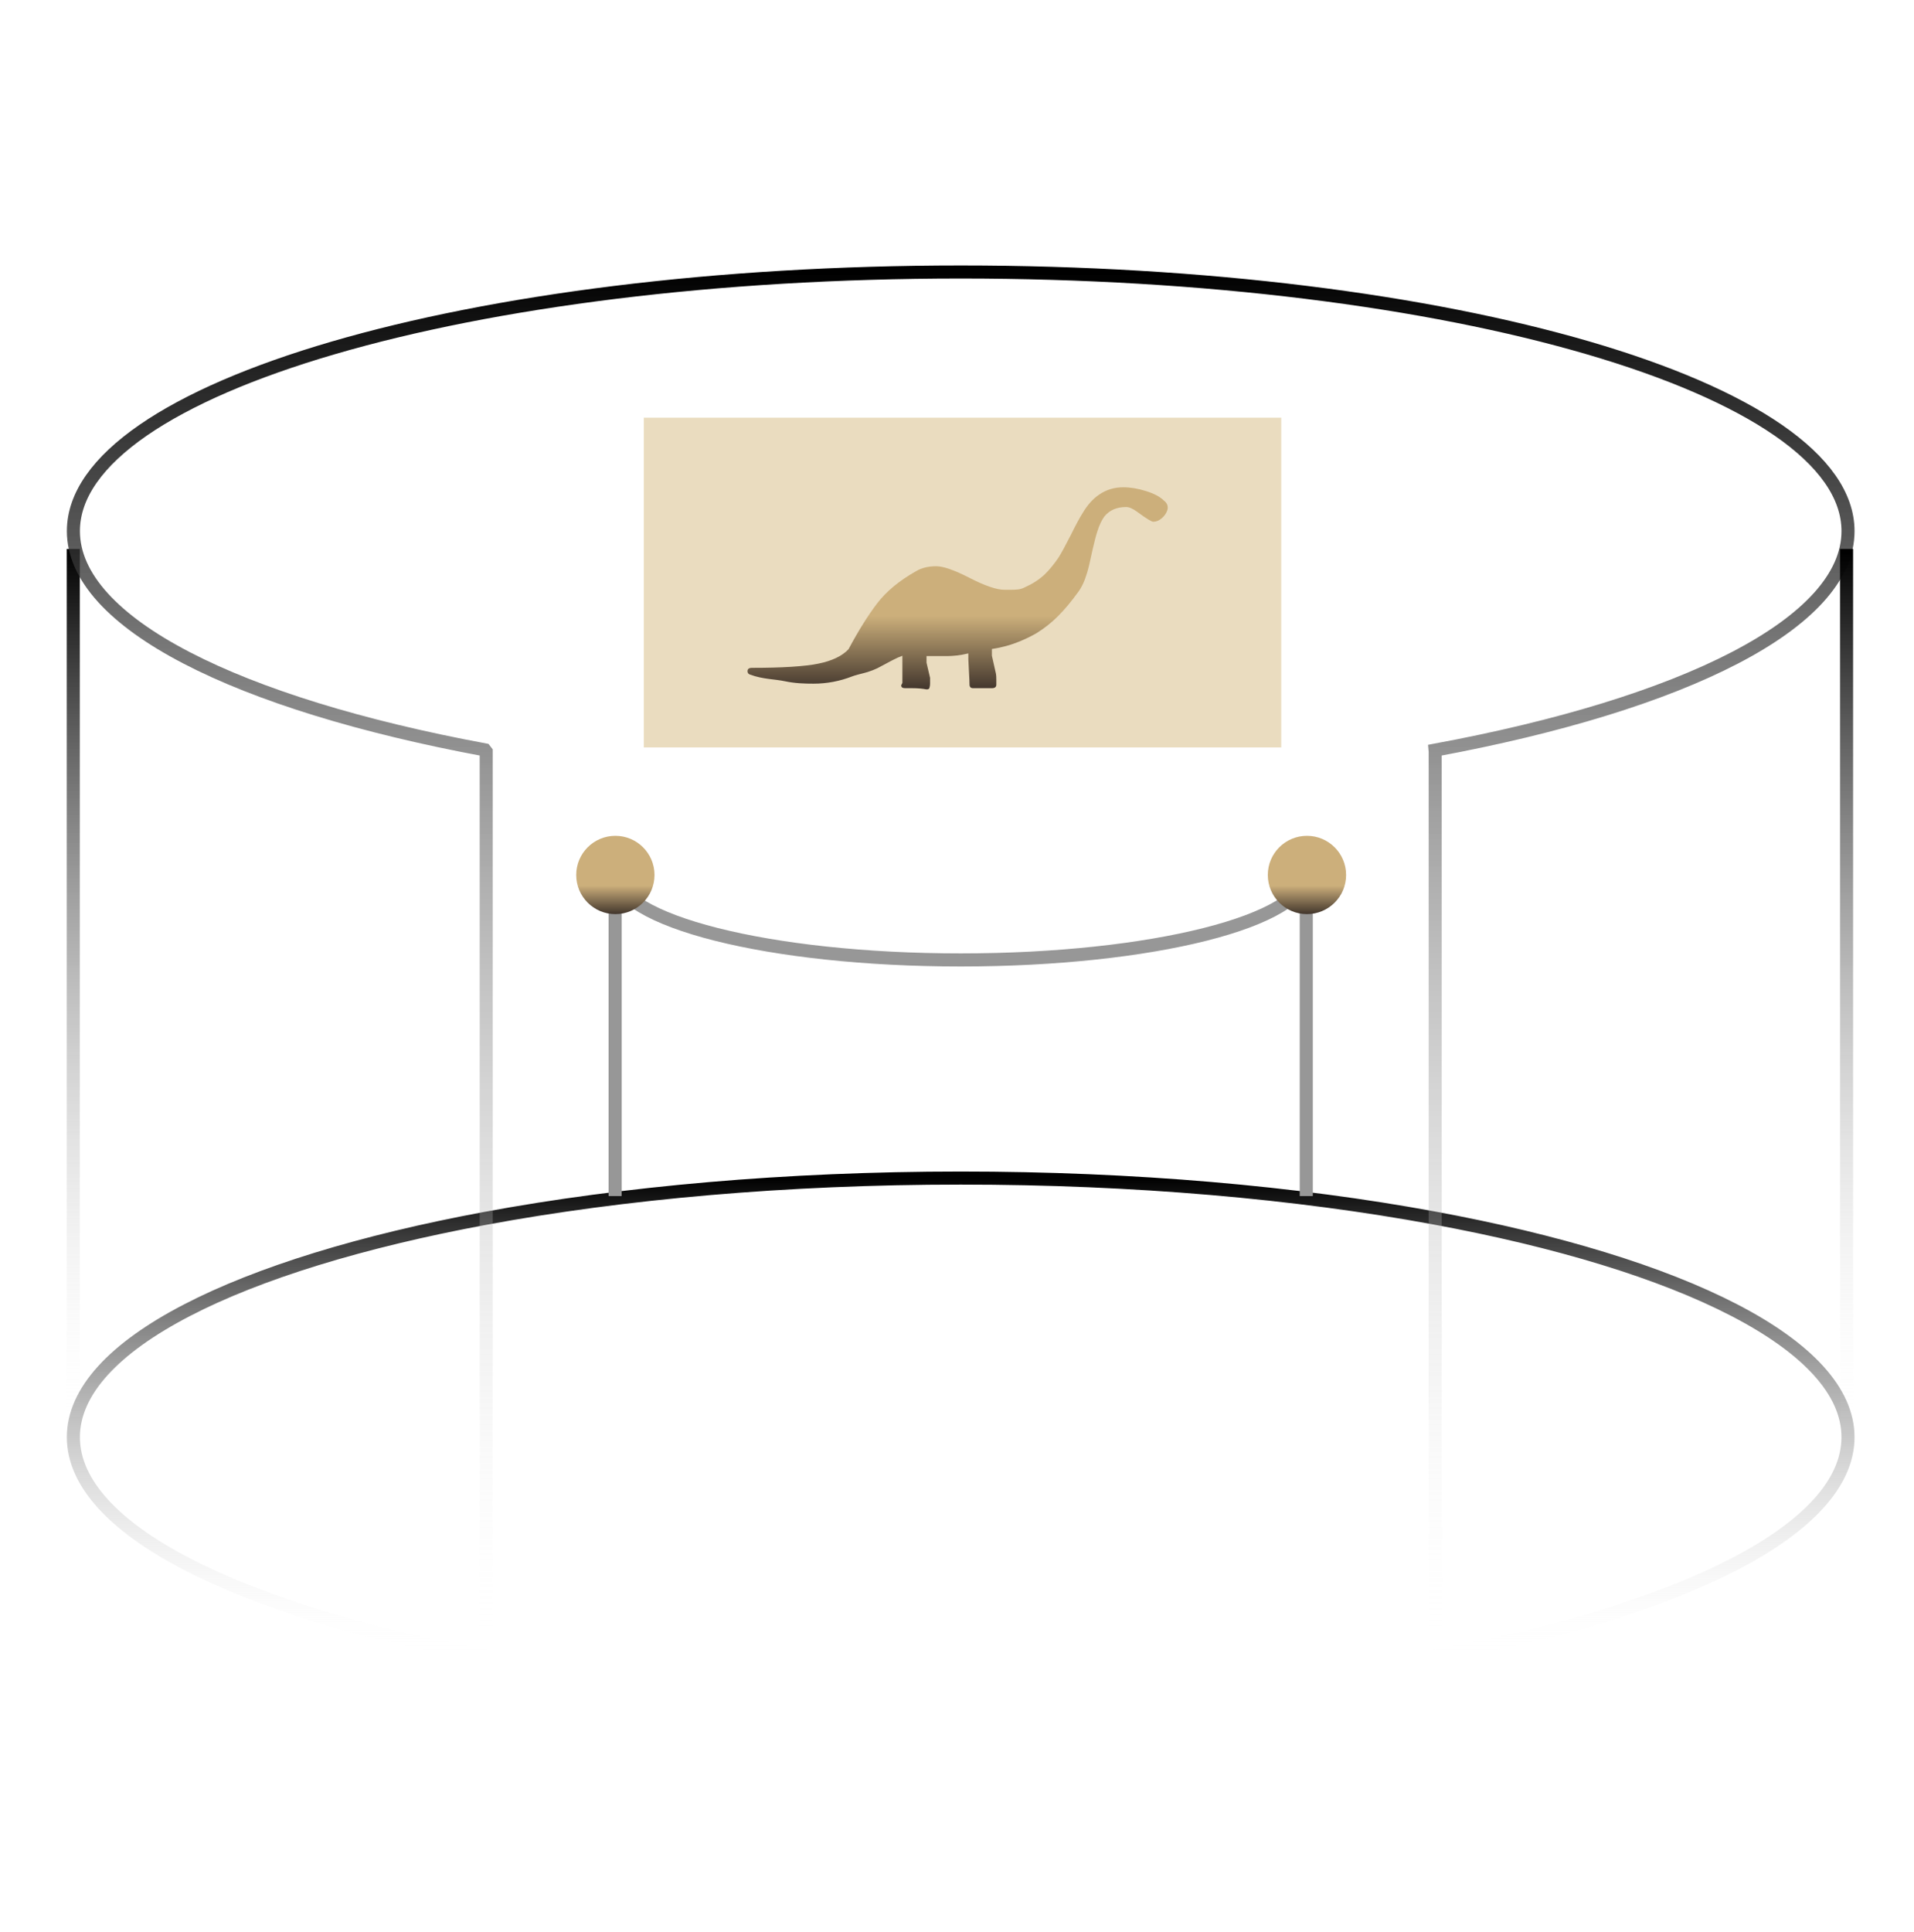
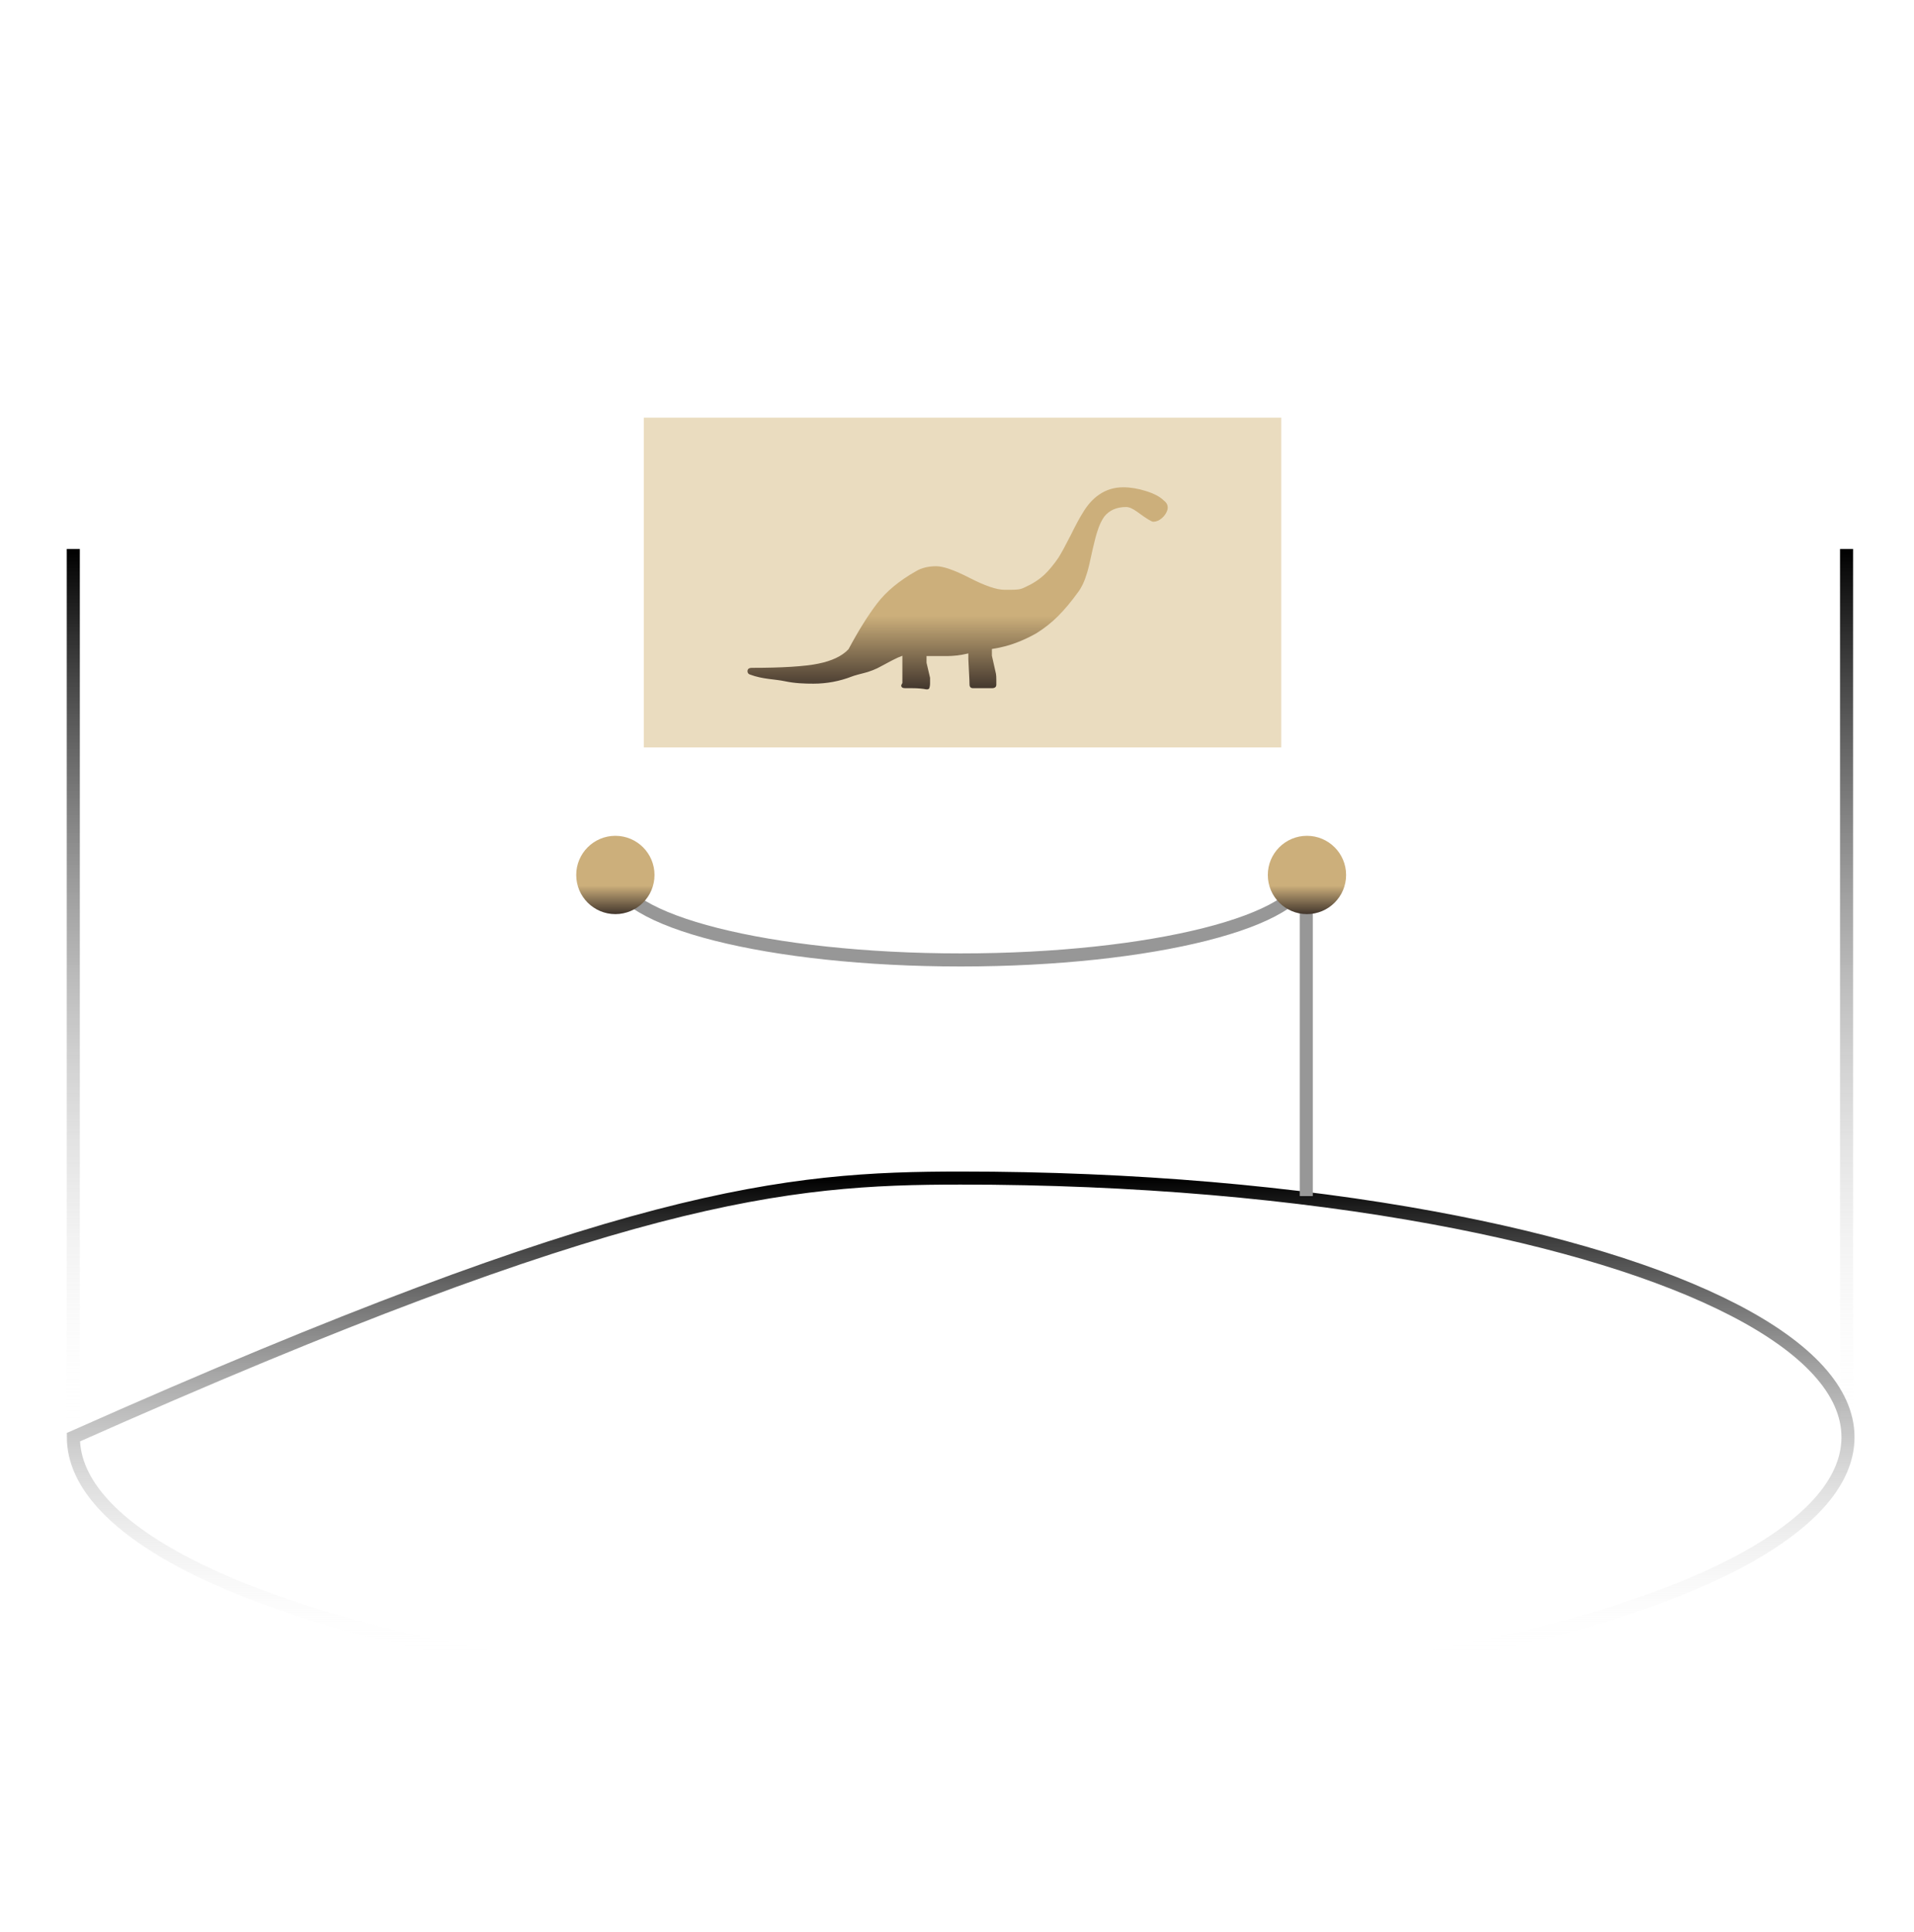
<svg xmlns="http://www.w3.org/2000/svg" width="220" height="222" viewBox="0 0 220 222" fill="none">
-   <path d="M55.822 190.318C27.337 185.036 8.434 175.743 8.434 165.161C8.434 154.578 27.331 145.292 55.801 140.01C71.591 137.08 90.329 135.382 110.424 135.382C130.394 135.382 149.025 137.053 164.754 139.953C193.39 145.224 212.413 154.545 212.413 165.159C212.413 175.747 193.491 185.044 164.978 190.324L164.81 190.355" stroke="url(#paint0_linear_345_951)" stroke-width="1.5" stroke-miterlimit="10" />
+   <path d="M55.822 190.318C27.337 185.036 8.434 175.743 8.434 165.161C71.591 137.08 90.329 135.382 110.424 135.382C130.394 135.382 149.025 137.053 164.754 139.953C193.39 145.224 212.413 154.545 212.413 165.159C212.413 175.747 193.491 185.044 164.978 190.324L164.81 190.355" stroke="url(#paint0_linear_345_951)" stroke-width="1.5" stroke-miterlimit="10" />
  <path d="M8.425 63.085V165.162" stroke="url(#paint1_linear_345_951)" stroke-width="1.5" stroke-miterlimit="10" />
-   <path d="M55.886 190.25V86.373L55.732 86.174C27.298 80.889 8.436 71.605 8.436 61.034C8.436 44.589 54.098 31.257 110.425 31.257C166.752 31.257 212.415 44.589 212.415 61.034C212.415 71.627 193.477 80.926 164.949 86.206L164.964 86.373V190.25" stroke="url(#paint2_linear_345_951)" stroke-width="1.5" stroke-miterlimit="10" />
  <path d="M212.249 63.085V165.162" stroke="url(#paint3_linear_345_951)" stroke-width="1.5" stroke-miterlimit="10" />
  <path d="M150.146 100.289C150.146 105.826 132.362 110.316 110.424 110.316C88.485 110.316 70.702 105.827 70.702 100.289" stroke="#979797" stroke-width="1.503" />
-   <path d="M70.703 100.29V137.453" stroke="#979797" stroke-width="1.503" />
  <path d="M150.146 100.29V137.453" stroke="#979797" stroke-width="1.503" />
  <path d="M70.732 105.05C73.217 105.05 75.231 103.036 75.231 100.551C75.231 98.066 73.217 96.052 70.732 96.052C68.247 96.052 66.233 98.066 66.233 100.551C66.233 103.036 68.247 105.05 70.732 105.05Z" fill="url(#paint4_linear_345_951)" />
  <path d="M150.224 105.05C152.709 105.05 154.724 103.036 154.724 100.551C154.724 98.066 152.709 96.052 150.224 96.052C147.739 96.052 145.725 98.066 145.725 100.551C145.725 103.036 147.739 105.05 150.224 105.05Z" fill="url(#paint5_linear_345_951)" />
  <path d="M147.27 48H74V85.898H147.27V48Z" fill="#EADCBF" />
  <path fill-rule="evenodd" clip-rule="evenodd" d="M134.184 58.605C134.071 58.966 133.857 59.282 133.541 59.553C133.225 59.824 132.898 59.959 132.56 59.959C132.357 59.959 131.736 59.576 130.698 58.809C130.202 58.448 129.784 58.267 129.446 58.267C128.363 58.267 127.528 58.628 126.941 59.35C126.625 59.779 126.354 60.354 126.129 61.076C125.993 61.483 125.812 62.171 125.588 63.141C125.294 64.541 125.079 65.443 124.944 65.849C124.673 66.774 124.324 67.519 123.894 68.083C123.127 69.143 122.372 70.046 121.627 70.791C120.882 71.536 120.059 72.19 119.156 72.754C118.412 73.183 117.622 73.555 116.787 73.872C115.952 74.187 115.027 74.424 114.012 74.582C114.012 74.918 114.012 75.176 114.012 75.355L114.48 77.438C114.507 77.595 114.52 77.808 114.52 78.077C114.52 78.345 114.52 78.547 114.52 78.681C114.52 78.95 114.351 79.084 114.012 79.084C113.673 79.084 113.437 79.084 113.301 79.084C113.143 79.084 112.912 79.084 112.607 79.084C112.302 79.084 112.049 79.084 111.845 79.084C111.575 79.084 111.44 78.94 111.44 78.652C111.44 78.386 111.417 77.86 111.371 77.073C111.326 76.286 111.304 75.849 111.304 75.76C111.304 75.448 111.304 75.225 111.304 75.09C110.833 75.202 110.39 75.282 109.976 75.327C109.562 75.372 109.198 75.394 108.884 75.394C108.66 75.394 108.29 75.394 107.774 75.394C107.259 75.394 106.834 75.394 106.497 75.394V76.151C106.633 76.743 106.768 77.324 106.904 77.895C106.904 78.18 106.904 78.399 106.904 78.552C106.904 78.705 106.882 78.865 106.837 79.029C106.793 79.195 106.647 79.255 106.402 79.21C106.29 79.181 106.089 79.154 105.798 79.125C105.508 79.097 105.173 79.083 104.793 79.083H104.023C103.732 79.083 103.587 78.972 103.587 78.75L103.722 78.484C103.722 78.395 103.722 78.301 103.722 78.201C103.722 78.101 103.722 77.986 103.722 77.852C103.722 77.675 103.722 77.376 103.722 76.955C103.722 76.712 103.722 76.457 103.722 76.19C103.722 75.924 103.722 75.647 103.722 75.359C103.406 75.47 103.012 75.647 102.538 75.892C102.199 76.069 101.804 76.279 101.353 76.523C99.932 77.343 98.792 77.401 97.935 77.734C96.513 78.288 95.035 78.565 93.501 78.565C92.486 78.565 91.385 78.533 90.201 78.283C89.016 78.034 87.691 78.067 86.224 77.526C86.022 77.461 85.92 77.332 85.92 77.137C85.92 76.877 86.089 76.747 86.427 76.747C89.902 76.747 92.435 76.589 94.026 76.272C95.616 75.956 96.784 75.401 97.529 74.609C98.68 72.46 99.779 70.7 100.829 69.331C101.878 67.962 103.361 66.734 105.279 65.648C105.618 65.444 105.985 65.297 106.379 65.207C106.774 65.116 107.186 65.071 107.615 65.071C108.427 65.071 109.713 65.522 111.473 66.425C113.233 67.327 114.564 67.779 115.467 67.779H116.178C116.561 67.779 116.866 67.762 117.092 67.728C117.318 67.695 117.565 67.61 117.836 67.475C118.694 67.091 119.439 66.606 120.071 66.019C120.589 65.522 121.12 64.88 121.661 64.09C121.977 63.593 122.451 62.725 123.082 61.483C123.624 60.378 124.086 59.52 124.47 58.911C125.011 58.008 125.632 57.32 126.332 56.846C127.144 56.282 128.069 56 129.107 56C129.942 56 130.822 56.147 131.747 56.44C132.672 56.733 133.349 57.095 133.777 57.523C134.161 57.816 134.297 58.177 134.184 58.605Z" fill="url(#paint6_linear_345_951)" />
  <defs>
    <linearGradient id="paint0_linear_345_951" x1="110.424" y1="135.382" x2="110.424" y2="190.355" gradientUnits="userSpaceOnUse">
      <stop />
      <stop offset="1" stop-color="white" stop-opacity="0" />
    </linearGradient>
    <linearGradient id="paint1_linear_345_951" x1="8.925" y1="63.085" x2="8.925" y2="165.162" gradientUnits="userSpaceOnUse">
      <stop />
      <stop offset="1" stop-color="white" stop-opacity="0" />
    </linearGradient>
    <linearGradient id="paint2_linear_345_951" x1="110.425" y1="31.257" x2="110.425" y2="190.25" gradientUnits="userSpaceOnUse">
      <stop />
      <stop offset="1" stop-color="white" stop-opacity="0" />
    </linearGradient>
    <linearGradient id="paint3_linear_345_951" x1="212.749" y1="63.085" x2="212.749" y2="165.162" gradientUnits="userSpaceOnUse">
      <stop />
      <stop offset="1" stop-color="white" stop-opacity="0" />
    </linearGradient>
    <linearGradient id="paint4_linear_345_951" x1="70.732" y1="101.773" x2="70.732" y2="105.656" gradientUnits="userSpaceOnUse">
      <stop stop-color="#CCAF7B" />
      <stop offset="1" stop-color="#281F1E" />
    </linearGradient>
    <linearGradient id="paint5_linear_345_951" x1="150.224" y1="101.773" x2="150.224" y2="105.656" gradientUnits="userSpaceOnUse">
      <stop stop-color="#CCAF7B" />
      <stop offset="1" stop-color="#281F1E" />
    </linearGradient>
    <linearGradient id="paint6_linear_345_951" x1="110.071" y1="70.765" x2="110.071" y2="80.788" gradientUnits="userSpaceOnUse">
      <stop stop-color="#CCAF7B" />
      <stop offset="1" stop-color="#281F1E" />
    </linearGradient>
  </defs>
</svg>